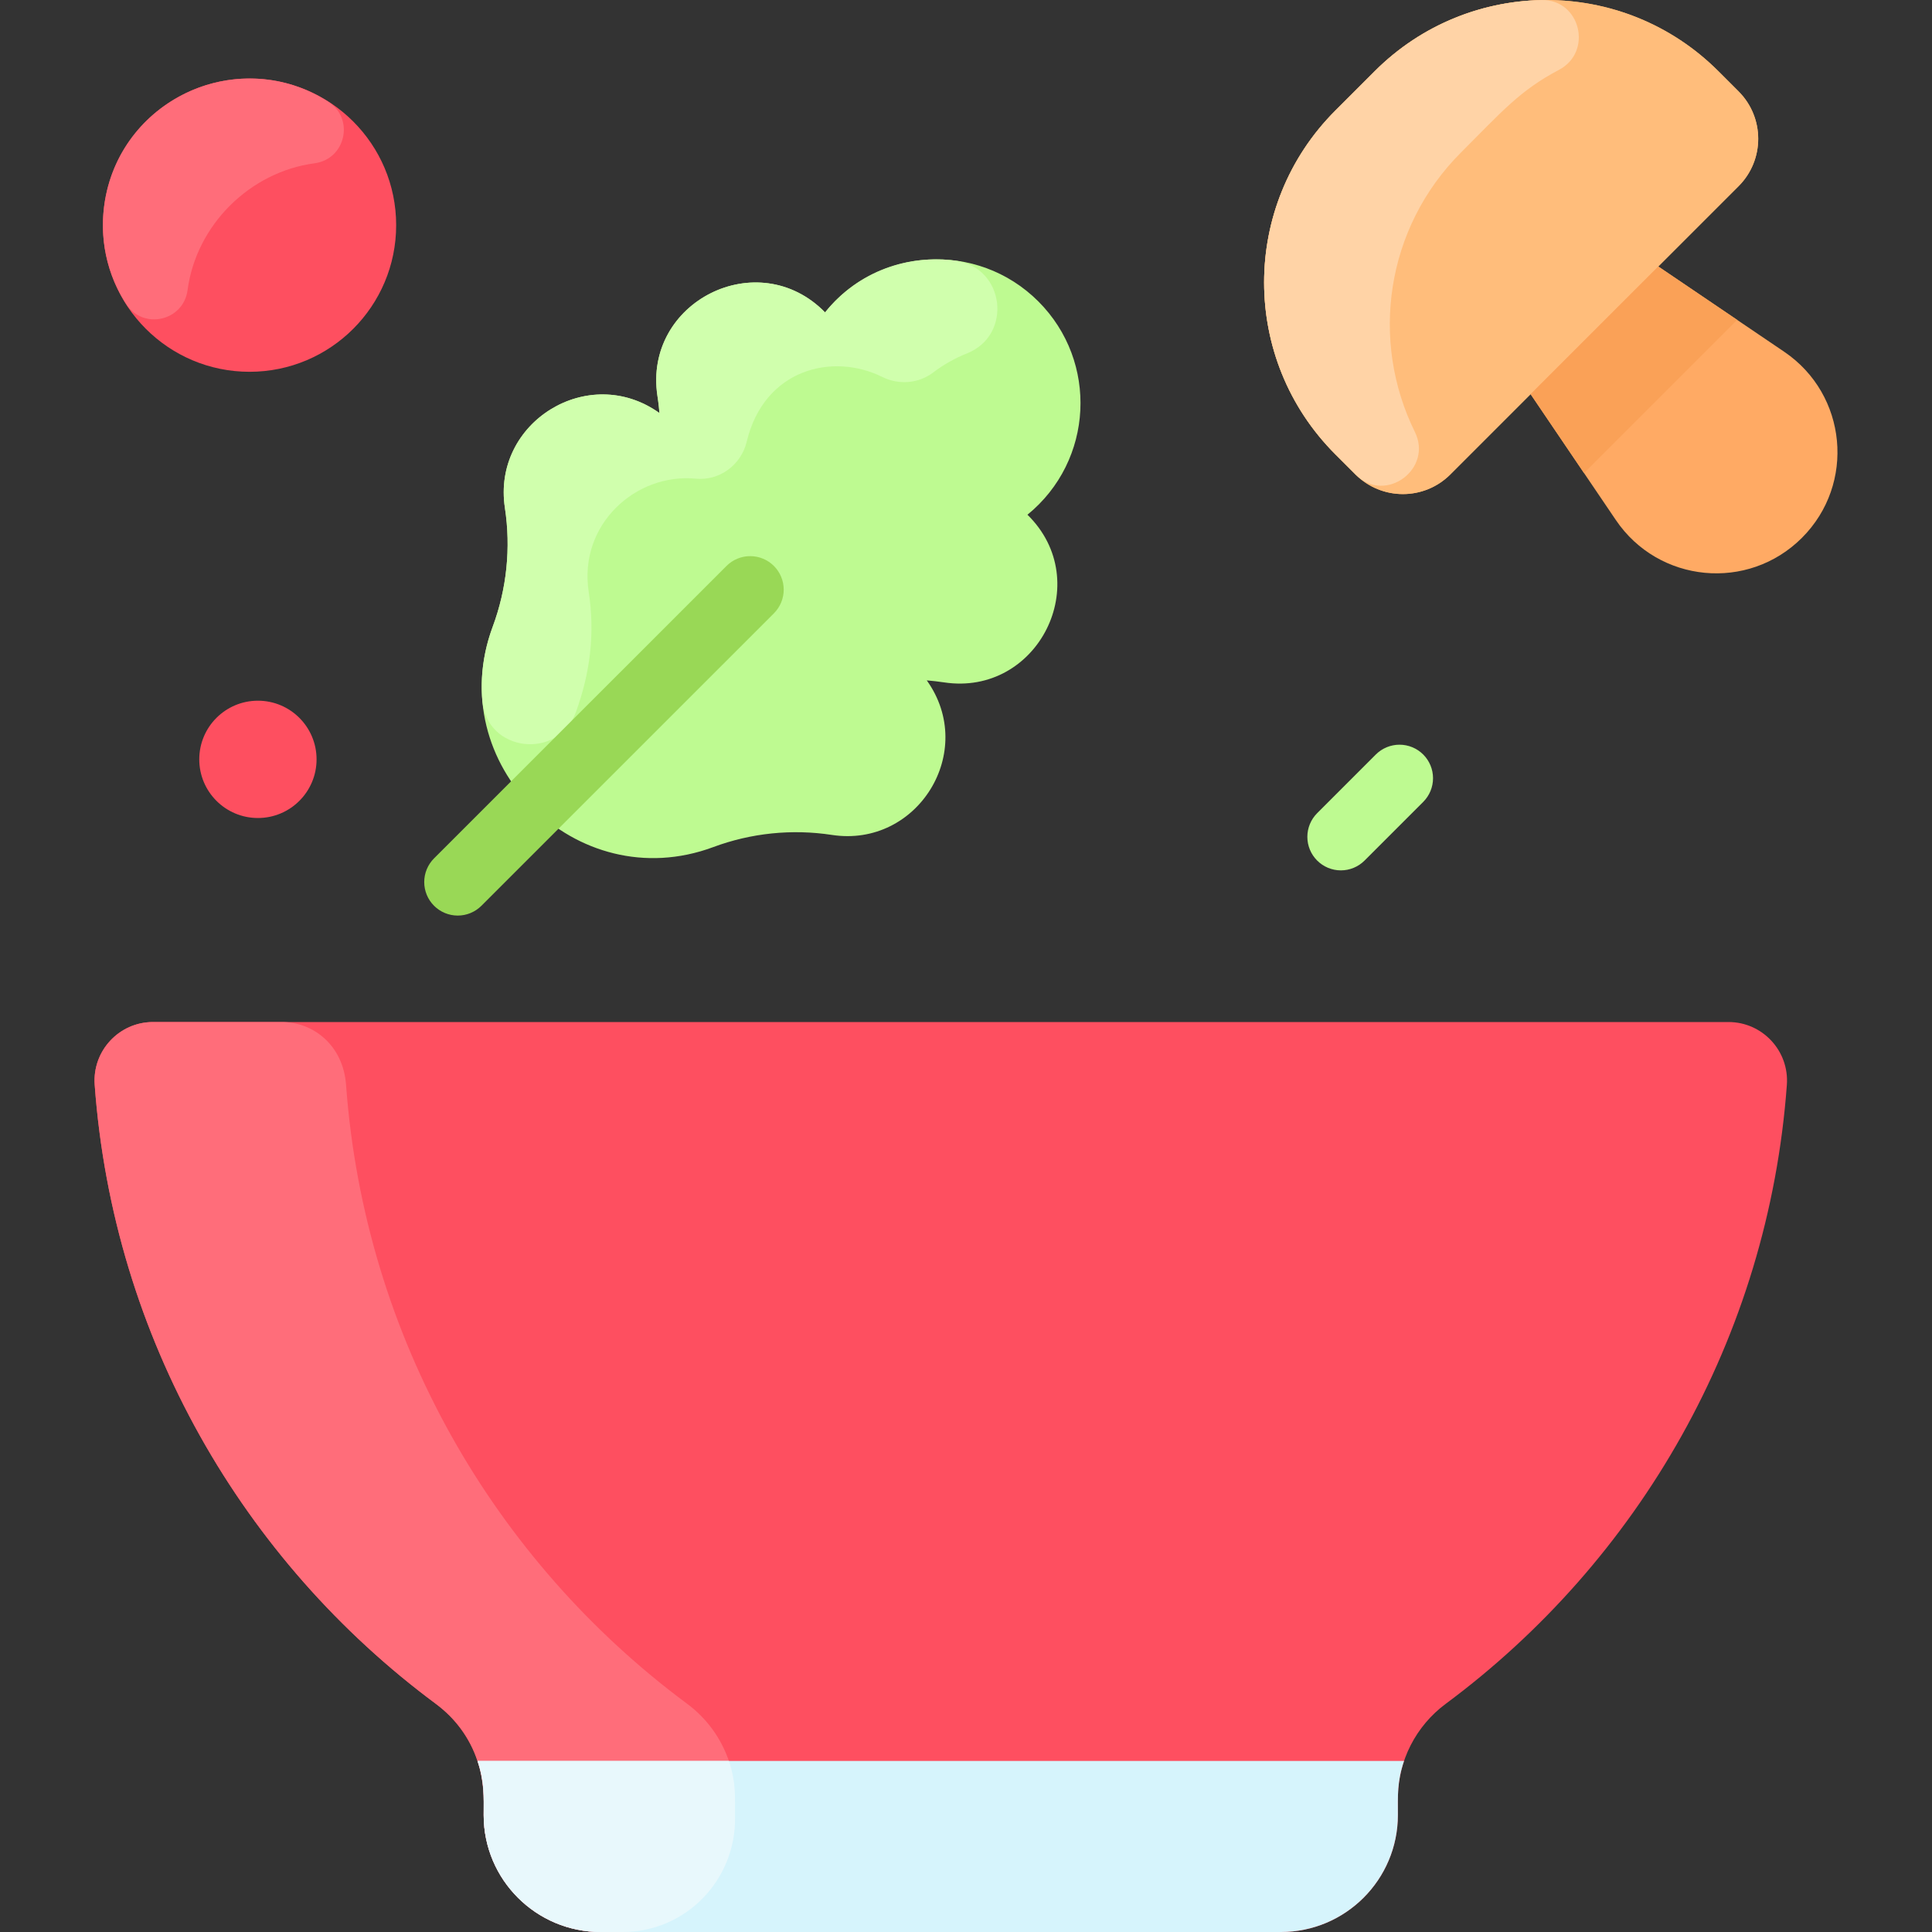
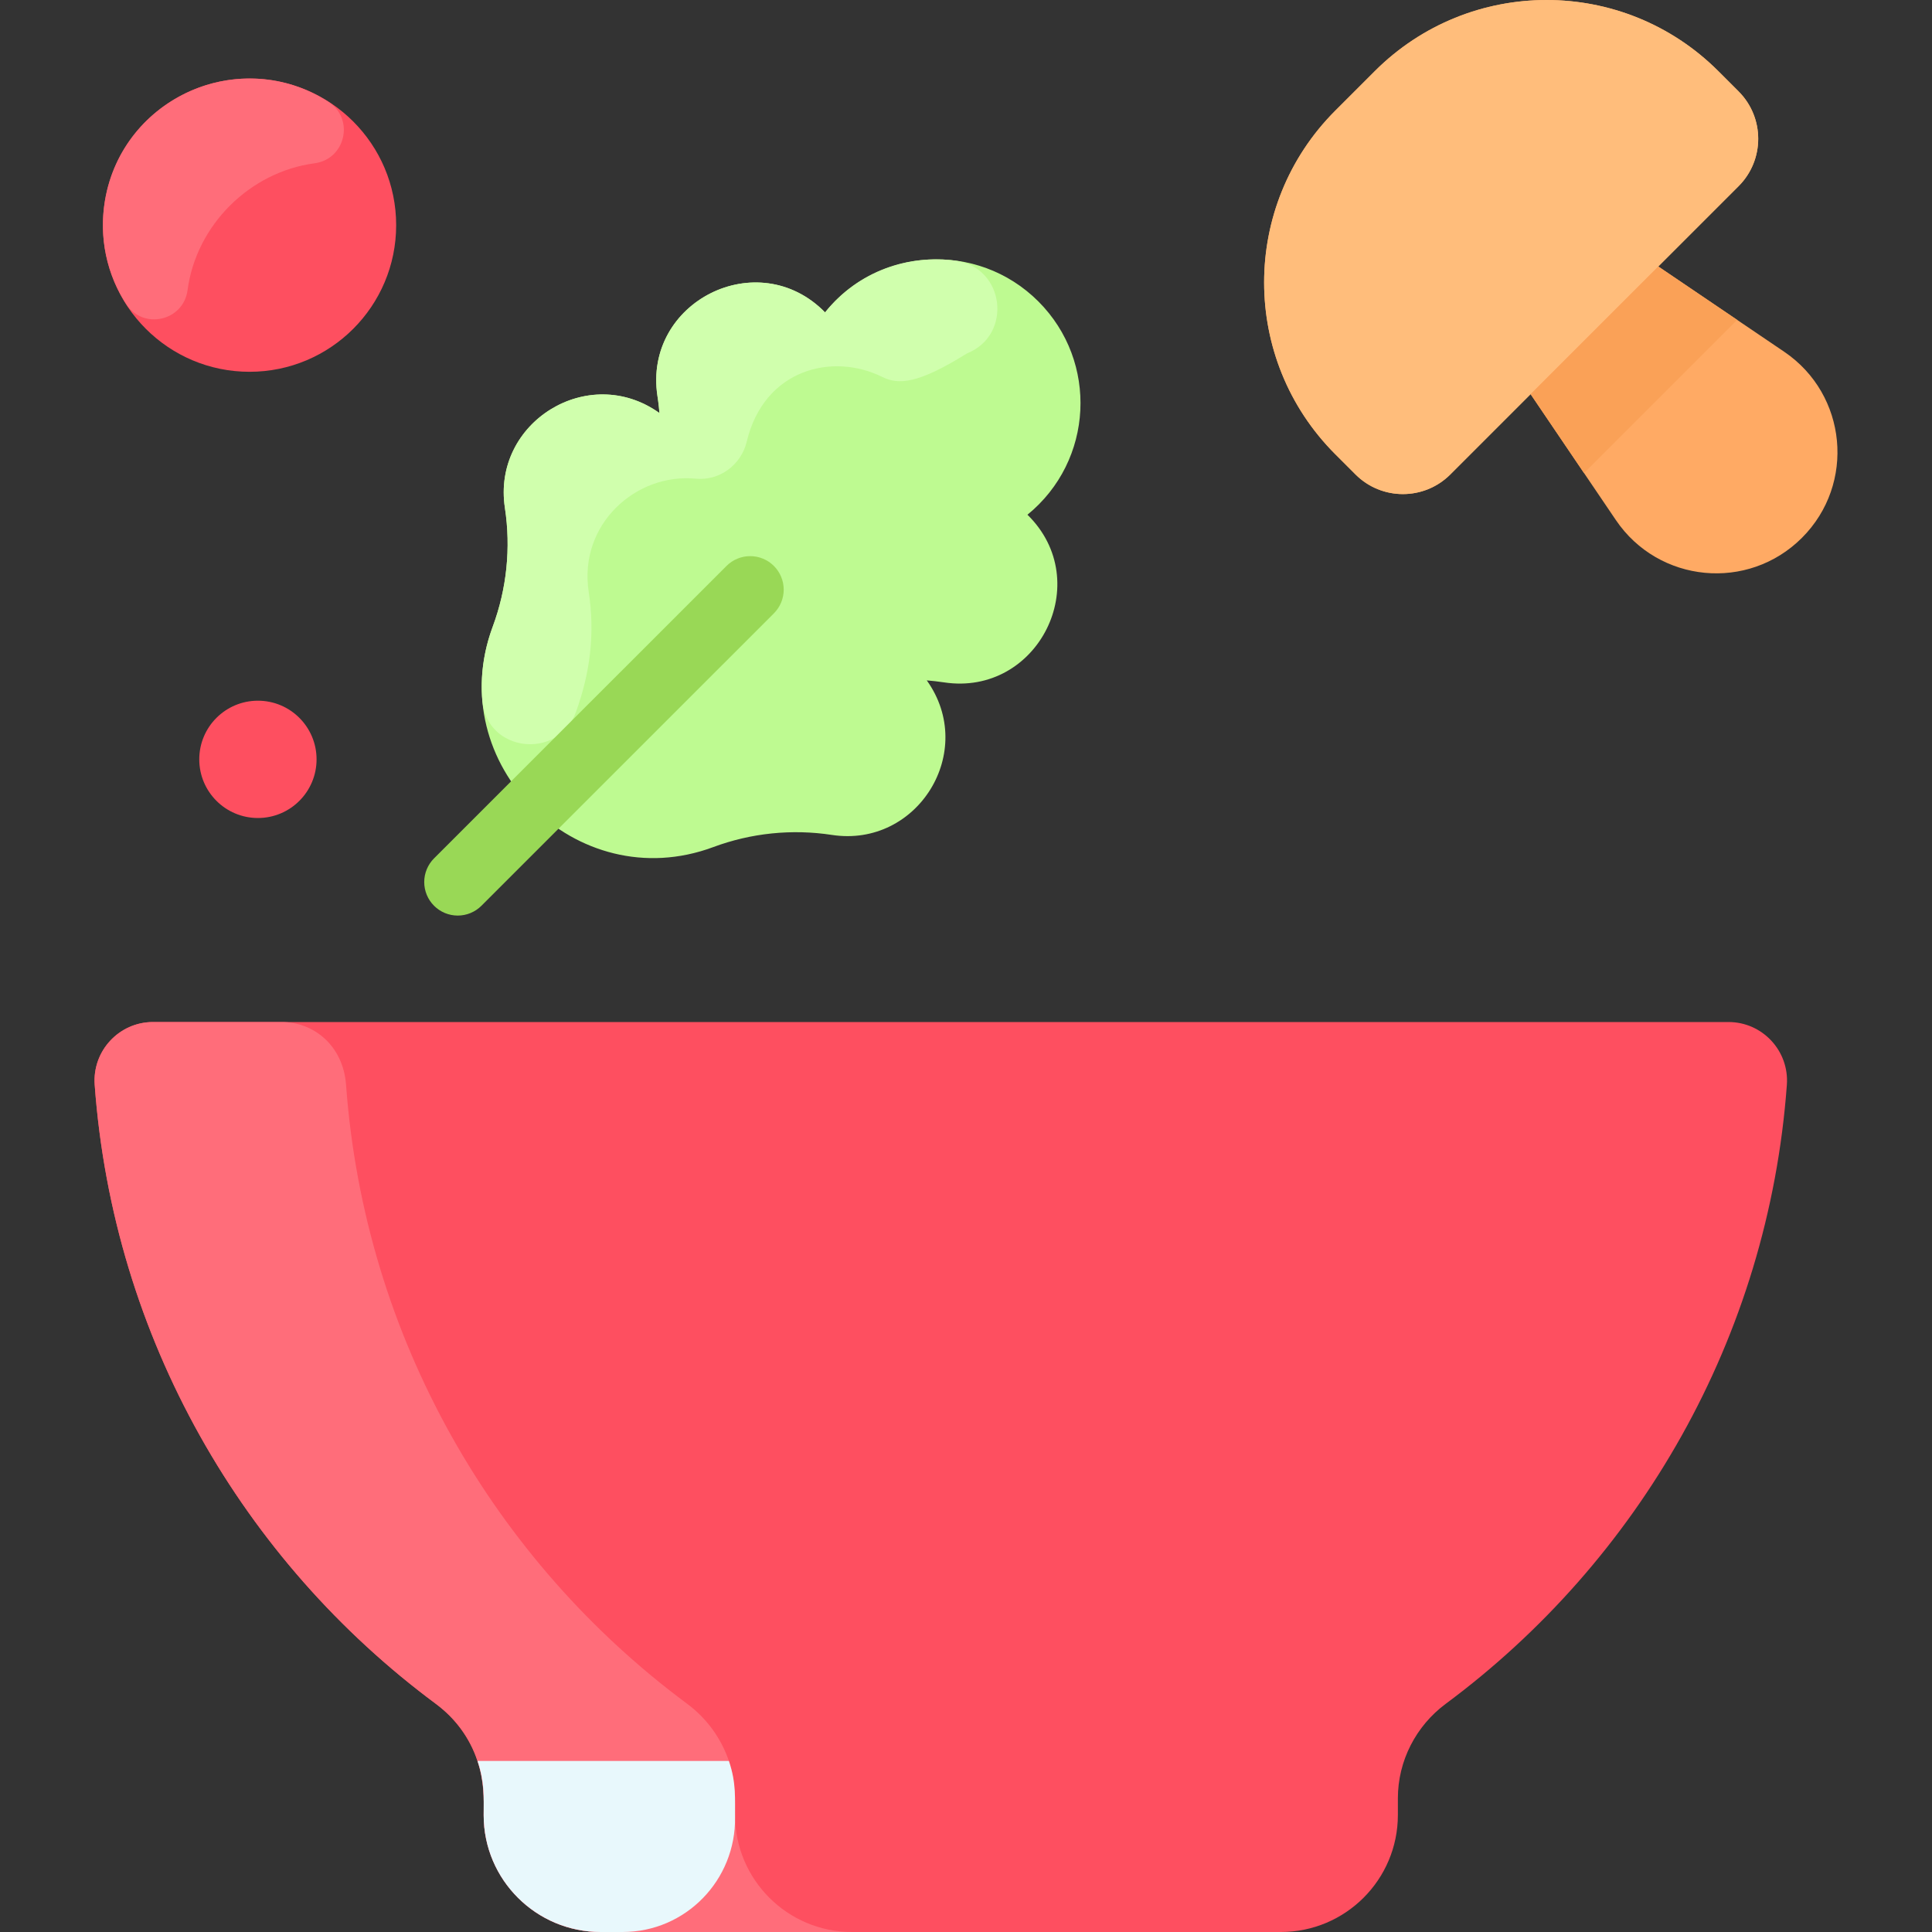
<svg xmlns="http://www.w3.org/2000/svg" width="512" height="512" viewBox="0 0 512 512" fill="none">
  <rect x="0" y="0" width="512" height="512" fill="#333333" stroke="none" />
  <g clip-path="url(#clip0_1381_1561)">
    <path d="M477.534 142.529C463.259 156.804 439.556 154.534 428.229 137.832L405.625 104.459L384.342 125.742C377.414 132.67 366.156 132.67 359.228 125.742L353.866 120.38C328.719 95.233 328.719 54.465 353.866 29.319L364.324 18.86C389.471 -6.286 430.238 -6.286 455.385 18.86L460.747 24.223C467.675 31.151 467.675 42.408 460.747 49.336L439.464 70.619L472.838 93.224C489.534 104.547 491.813 128.249 477.534 142.529Z" fill="#FFAA64" />
    <path d="M460.744 24.219C467.681 31.155 467.681 42.403 460.744 49.34L384.346 125.738C377.409 132.674 366.162 132.674 359.225 125.738L353.867 120.38C328.721 95.234 328.721 54.465 353.867 29.319L364.325 18.861C389.471 -6.285 430.241 -6.285 455.386 18.861L460.744 24.219Z" fill="#FFBD7B" />
    <path d="M66.129 98.529C87.59 98.529 104.987 81.132 104.987 59.671C104.987 38.211 87.59 20.814 66.129 20.814C44.669 20.814 27.271 38.211 27.271 59.671C27.271 81.132 44.669 98.529 66.129 98.529Z" fill="#FE4F60" />
    <path d="M272.286 136.41C290.416 154.174 275.073 184.639 250.126 180.831C248.626 180.607 247.119 180.433 245.607 180.309C259.063 199.149 243.165 224.729 220.472 221.265C209.876 219.644 199.042 220.756 188.997 224.496C152.727 237.969 117.098 202.359 130.577 166.076C134.309 156.029 135.421 145.196 133.807 134.601C130.343 111.919 155.945 96.02 174.764 109.465C174.564 106.956 174.231 104.947 174.231 104.947C170.423 79.978 200.898 64.656 218.651 82.786C232.443 65.546 258.971 63.676 275.184 79.889C291.115 95.832 289.85 122.088 272.286 136.41Z" fill="#BEFA91" />
    <path d="M460.37 84.775L419.78 125.363L405.625 104.459L439.465 70.619L460.37 84.775Z" fill="#FAA157" />
    <path d="M473.537 287.49C468.63 354.67 434.191 413.645 383.154 451.515C375.222 457.4 370.453 466.668 370.453 476.55V480.98C370.453 498.111 356.564 512 339.444 512H159.188C142.068 512 128.179 498.111 128.179 480.98C128.179 476.091 128.431 472.223 126.547 466.669C124.484 460.61 120.622 455.324 115.478 451.515C64.441 413.645 30.002 354.67 25.095 287.49C24.44 278.508 31.556 270.848 40.56 270.848H458.072C467.076 270.848 474.192 278.509 473.537 287.49Z" fill="#FE4F60" />
-     <path d="M349.063 228.056C348.238 227.232 347.584 226.253 347.137 225.175C346.691 224.098 346.461 222.943 346.461 221.776C346.461 220.61 346.691 219.455 347.137 218.377C347.584 217.3 348.238 216.321 349.063 215.496L364.606 199.953C366.272 198.288 368.531 197.352 370.886 197.352C373.241 197.352 375.5 198.288 377.166 199.953C377.991 200.778 378.645 201.757 379.092 202.834C379.538 203.912 379.768 205.067 379.768 206.233C379.768 207.399 379.538 208.554 379.092 209.632C378.645 210.709 377.991 211.688 377.166 212.513L361.623 228.056C360.798 228.881 359.819 229.535 358.742 229.982C357.664 230.428 356.509 230.658 355.343 230.658C354.177 230.658 353.022 230.428 351.944 229.982C350.867 229.535 349.888 228.881 349.063 228.056Z" fill="#BEFA91" />
    <path d="M68.35 216.78C76.934 216.78 83.893 209.821 83.893 201.237C83.893 192.652 76.934 185.693 68.35 185.693C59.766 185.693 52.807 192.652 52.807 201.237C52.807 209.821 59.766 216.78 68.35 216.78Z" fill="#FE4F60" />
-     <path d="M256.255 93.657C253.052 94.929 250.038 96.631 247.294 98.716C243.407 101.674 238.185 102.066 233.809 99.895C220.674 93.378 202.515 97.742 197.888 117.057C196.412 123.216 190.671 127.473 184.368 126.855C168.562 125.305 153.285 138.954 156.011 156.805C157.719 168.04 156.371 178.359 152.645 188.65C147.978 201.541 128.988 199.368 127.823 185.708C127.283 179.386 128.101 172.741 130.576 166.076C134.309 156.029 135.42 145.196 133.807 134.601C130.343 111.919 155.945 96.02 174.763 109.465C174.563 106.956 174.23 104.947 174.23 104.947C170.422 79.978 200.898 64.656 218.65 82.786C227.513 71.707 240.793 67.398 253.273 69.092C266.283 70.858 268.455 88.802 256.255 93.657Z" fill="#D0FFAD" />
+     <path d="M256.255 93.657C243.407 101.674 238.185 102.066 233.809 99.895C220.674 93.378 202.515 97.742 197.888 117.057C196.412 123.216 190.671 127.473 184.368 126.855C168.562 125.305 153.285 138.954 156.011 156.805C157.719 168.04 156.371 178.359 152.645 188.65C147.978 201.541 128.988 199.368 127.823 185.708C127.283 179.386 128.101 172.741 130.576 166.076C134.309 156.029 135.42 145.196 133.807 134.601C130.343 111.919 155.945 96.02 174.763 109.465C174.563 106.956 174.23 104.947 174.23 104.947C170.422 79.978 200.898 64.656 218.65 82.786C227.513 71.707 240.793 67.398 253.273 69.092C266.283 70.858 268.455 88.802 256.255 93.657Z" fill="#D0FFAD" />
    <path d="M83.365 43.273C66.176 45.564 51.992 59.663 49.707 76.888C48.617 85.105 37.909 87.516 33.423 80.545C28.424 72.775 26.11 63.149 27.837 53.017C32.475 25.799 63.678 11.931 87.032 26.989C94.003 31.483 91.587 42.179 83.365 43.273Z" fill="#FF6D7A" />
-     <path d="M408.546 0.014C418.815 -0.192 422.226 13.724 413.139 18.513C402.791 23.966 398.104 29.488 387.172 40.42C367.142 60.45 363.069 90.392 374.953 114.453C379.785 124.239 367.258 133.533 359.424 125.934C359.262 125.778 353.706 120.219 353.865 120.379C328.719 95.232 328.719 54.463 353.866 29.317L364.323 18.86C376.565 6.619 392.506 0.336 408.546 0.014Z" fill="#FFD3A6" />
    <path d="M115.026 240.035C114.201 239.211 113.547 238.232 113.1 237.154C112.654 236.076 112.424 234.922 112.424 233.755C112.424 232.589 112.654 231.434 113.1 230.356C113.547 229.279 114.201 228.3 115.026 227.475L192.531 149.981C194.196 148.316 196.456 147.381 198.811 147.381C201.166 147.381 203.425 148.317 205.091 149.982C205.915 150.807 206.57 151.786 207.016 152.864C207.462 153.941 207.692 155.096 207.692 156.263C207.692 157.429 207.462 158.584 207.015 159.661C206.569 160.739 205.914 161.718 205.09 162.542L127.586 240.035C126.761 240.86 125.782 241.514 124.705 241.961C123.627 242.407 122.472 242.637 121.306 242.637C120.139 242.637 118.985 242.407 117.907 241.961C116.829 241.514 115.85 240.86 115.026 240.035Z" fill="#99D856" />
    <path d="M225.801 512H159.188C142.063 512 128.179 498.117 128.179 480.991C128.179 477.068 129.584 461.981 115.478 451.515C64.441 413.645 30.002 354.67 25.095 287.49C24.44 278.508 31.556 270.848 40.56 270.848H74.695C83.15 270.848 90.951 277.12 91.708 287.49C96.615 354.67 131.055 413.645 182.092 451.515C187.236 455.324 191.097 460.61 193.161 466.669C195.026 472.17 194.793 475.985 194.793 480.98C194.793 498.111 208.682 512 225.801 512Z" fill="#FF6D7A" />
-     <path d="M126.547 466.669H372.085C370.219 472.169 370.453 475.986 370.453 480.98C370.453 498.111 356.564 512 339.444 512H159.188C142.068 512 128.179 498.111 128.179 480.98C128.179 475.827 128.413 472.172 126.547 466.669Z" fill="#D6F4FC" />
    <path d="M164.986 512H159.188C142.119 512 128.198 498.202 128.179 481.132C128.173 476.171 128.451 472.281 126.547 466.669H193.16C195.208 472.705 194.72 476.841 194.797 481.493C195.075 498.231 181.727 512 164.986 512Z" fill="#E8F8FC" />
  </g>
  <defs>
    <clipPath id="clip0_1381_1561">
      <rect width="512" height="512" fill="white" />
    </clipPath>
  </defs>
</svg>